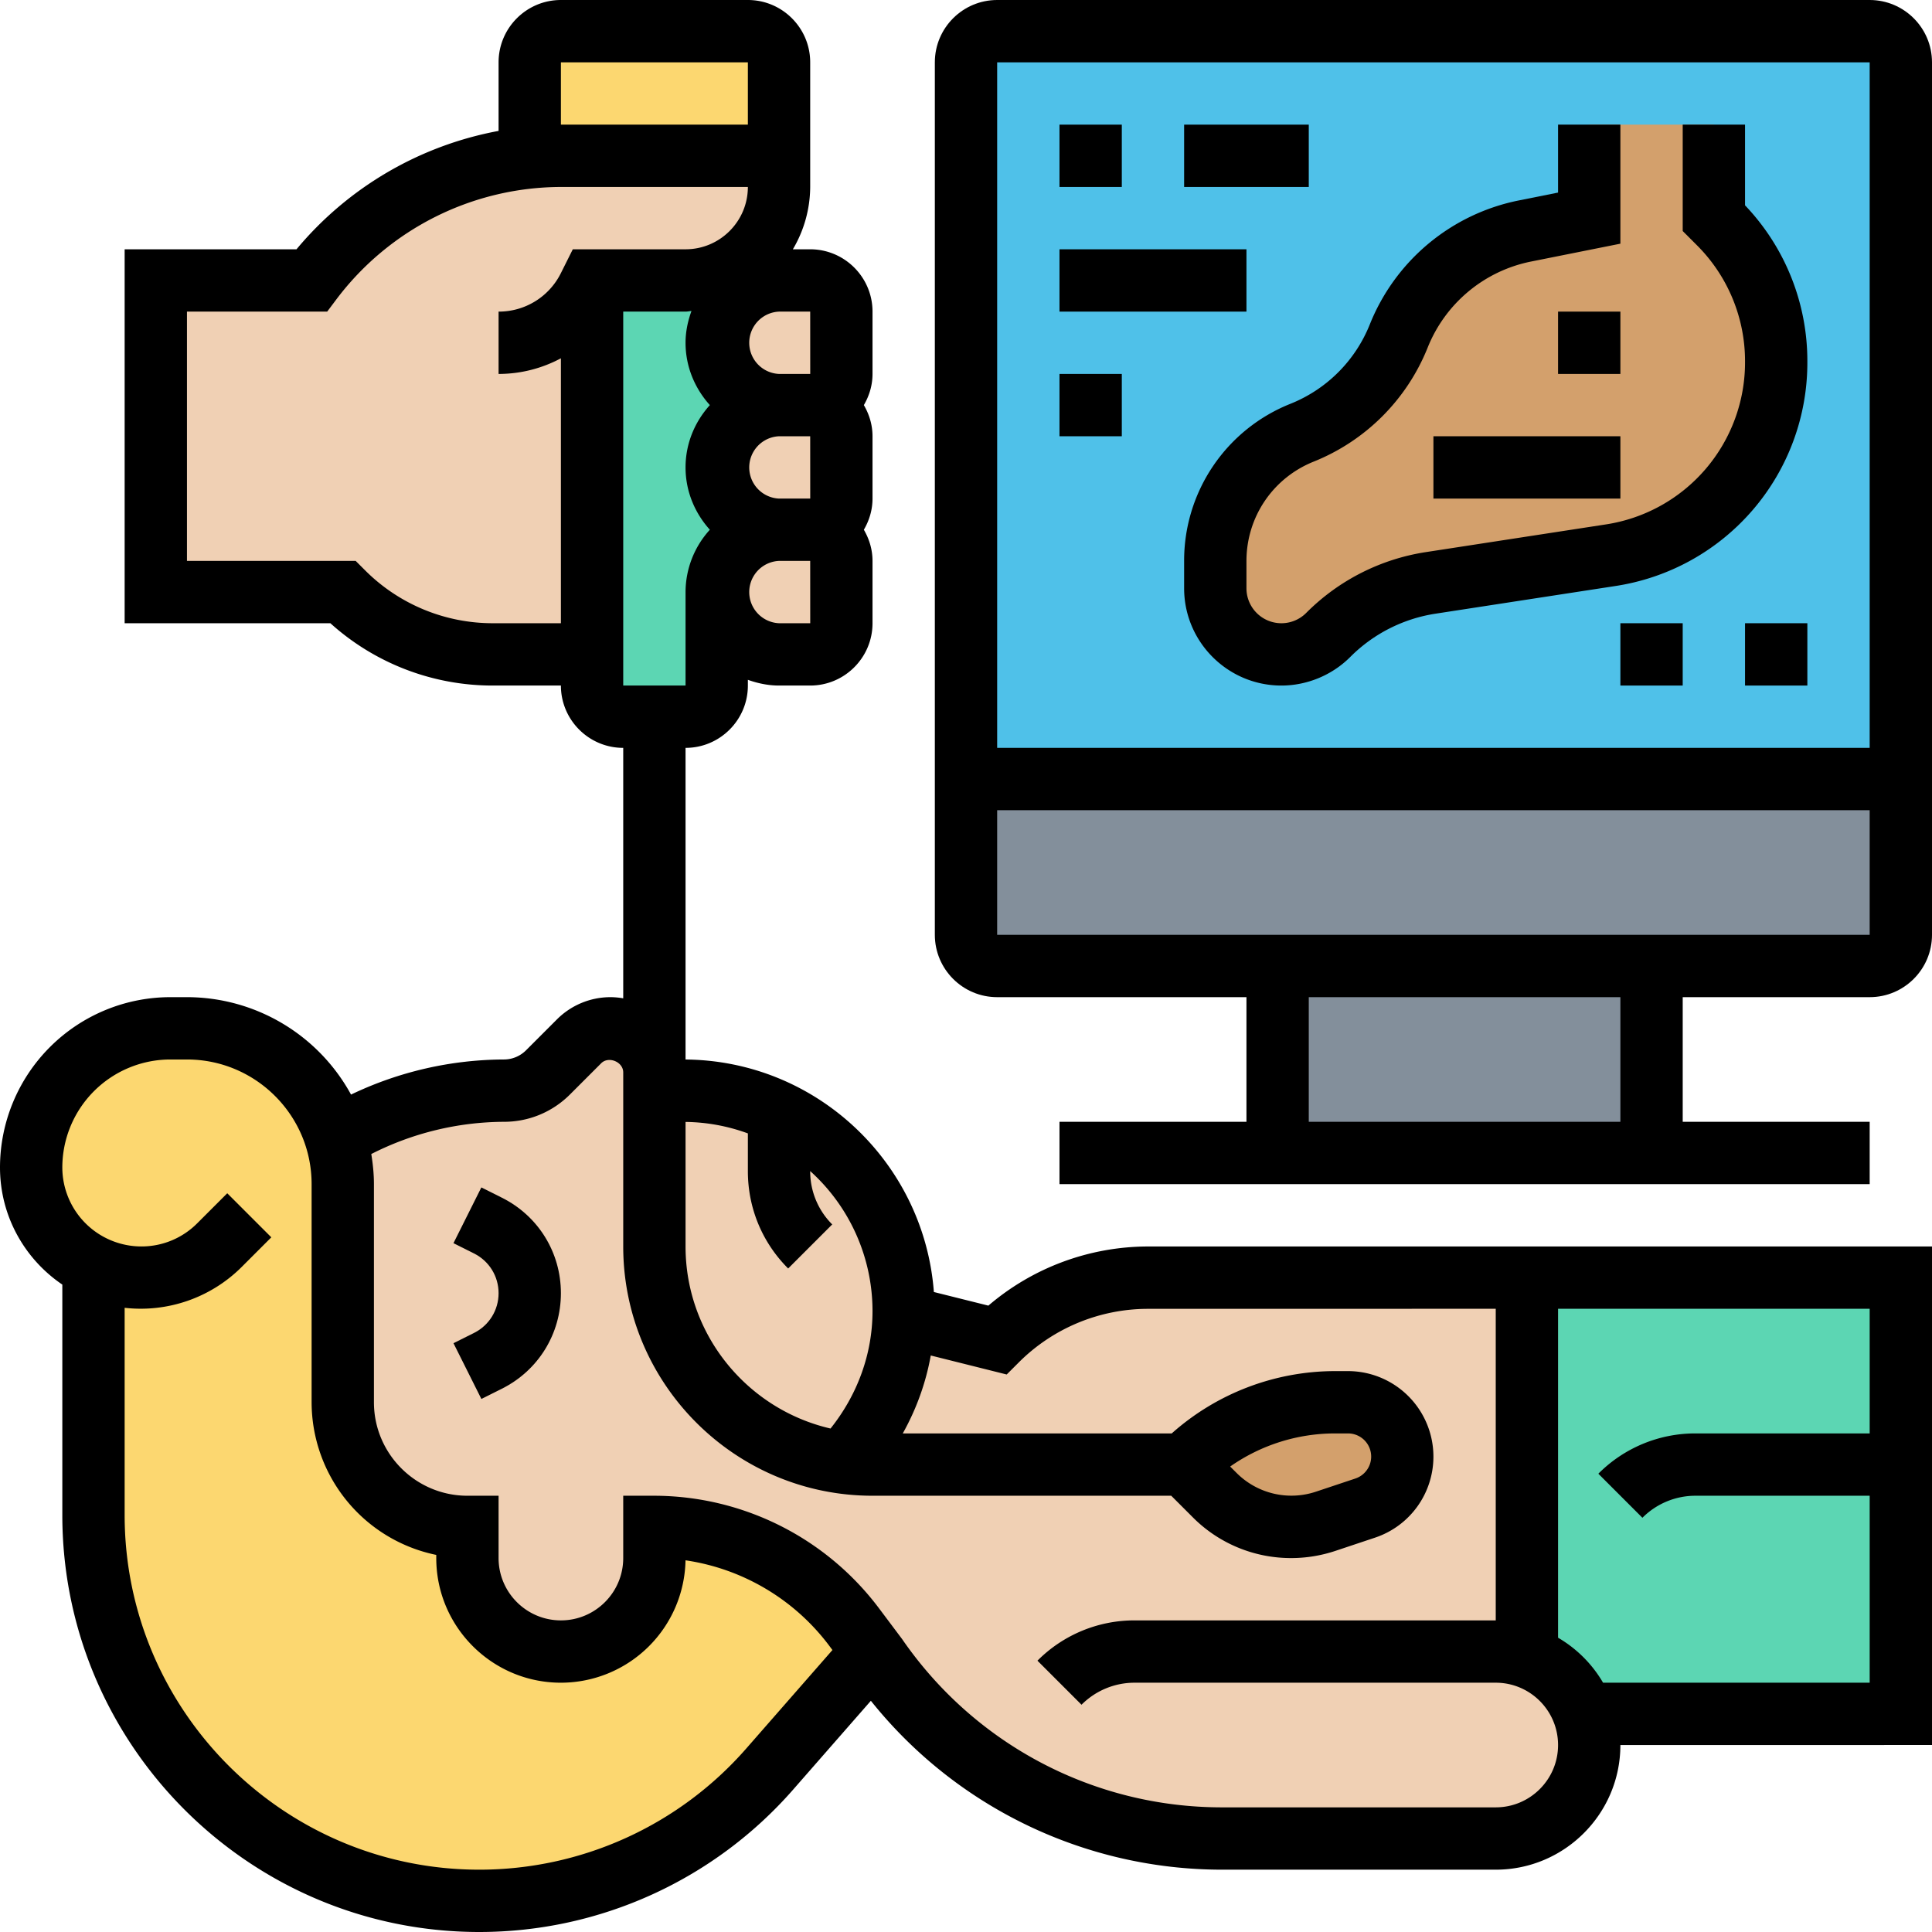
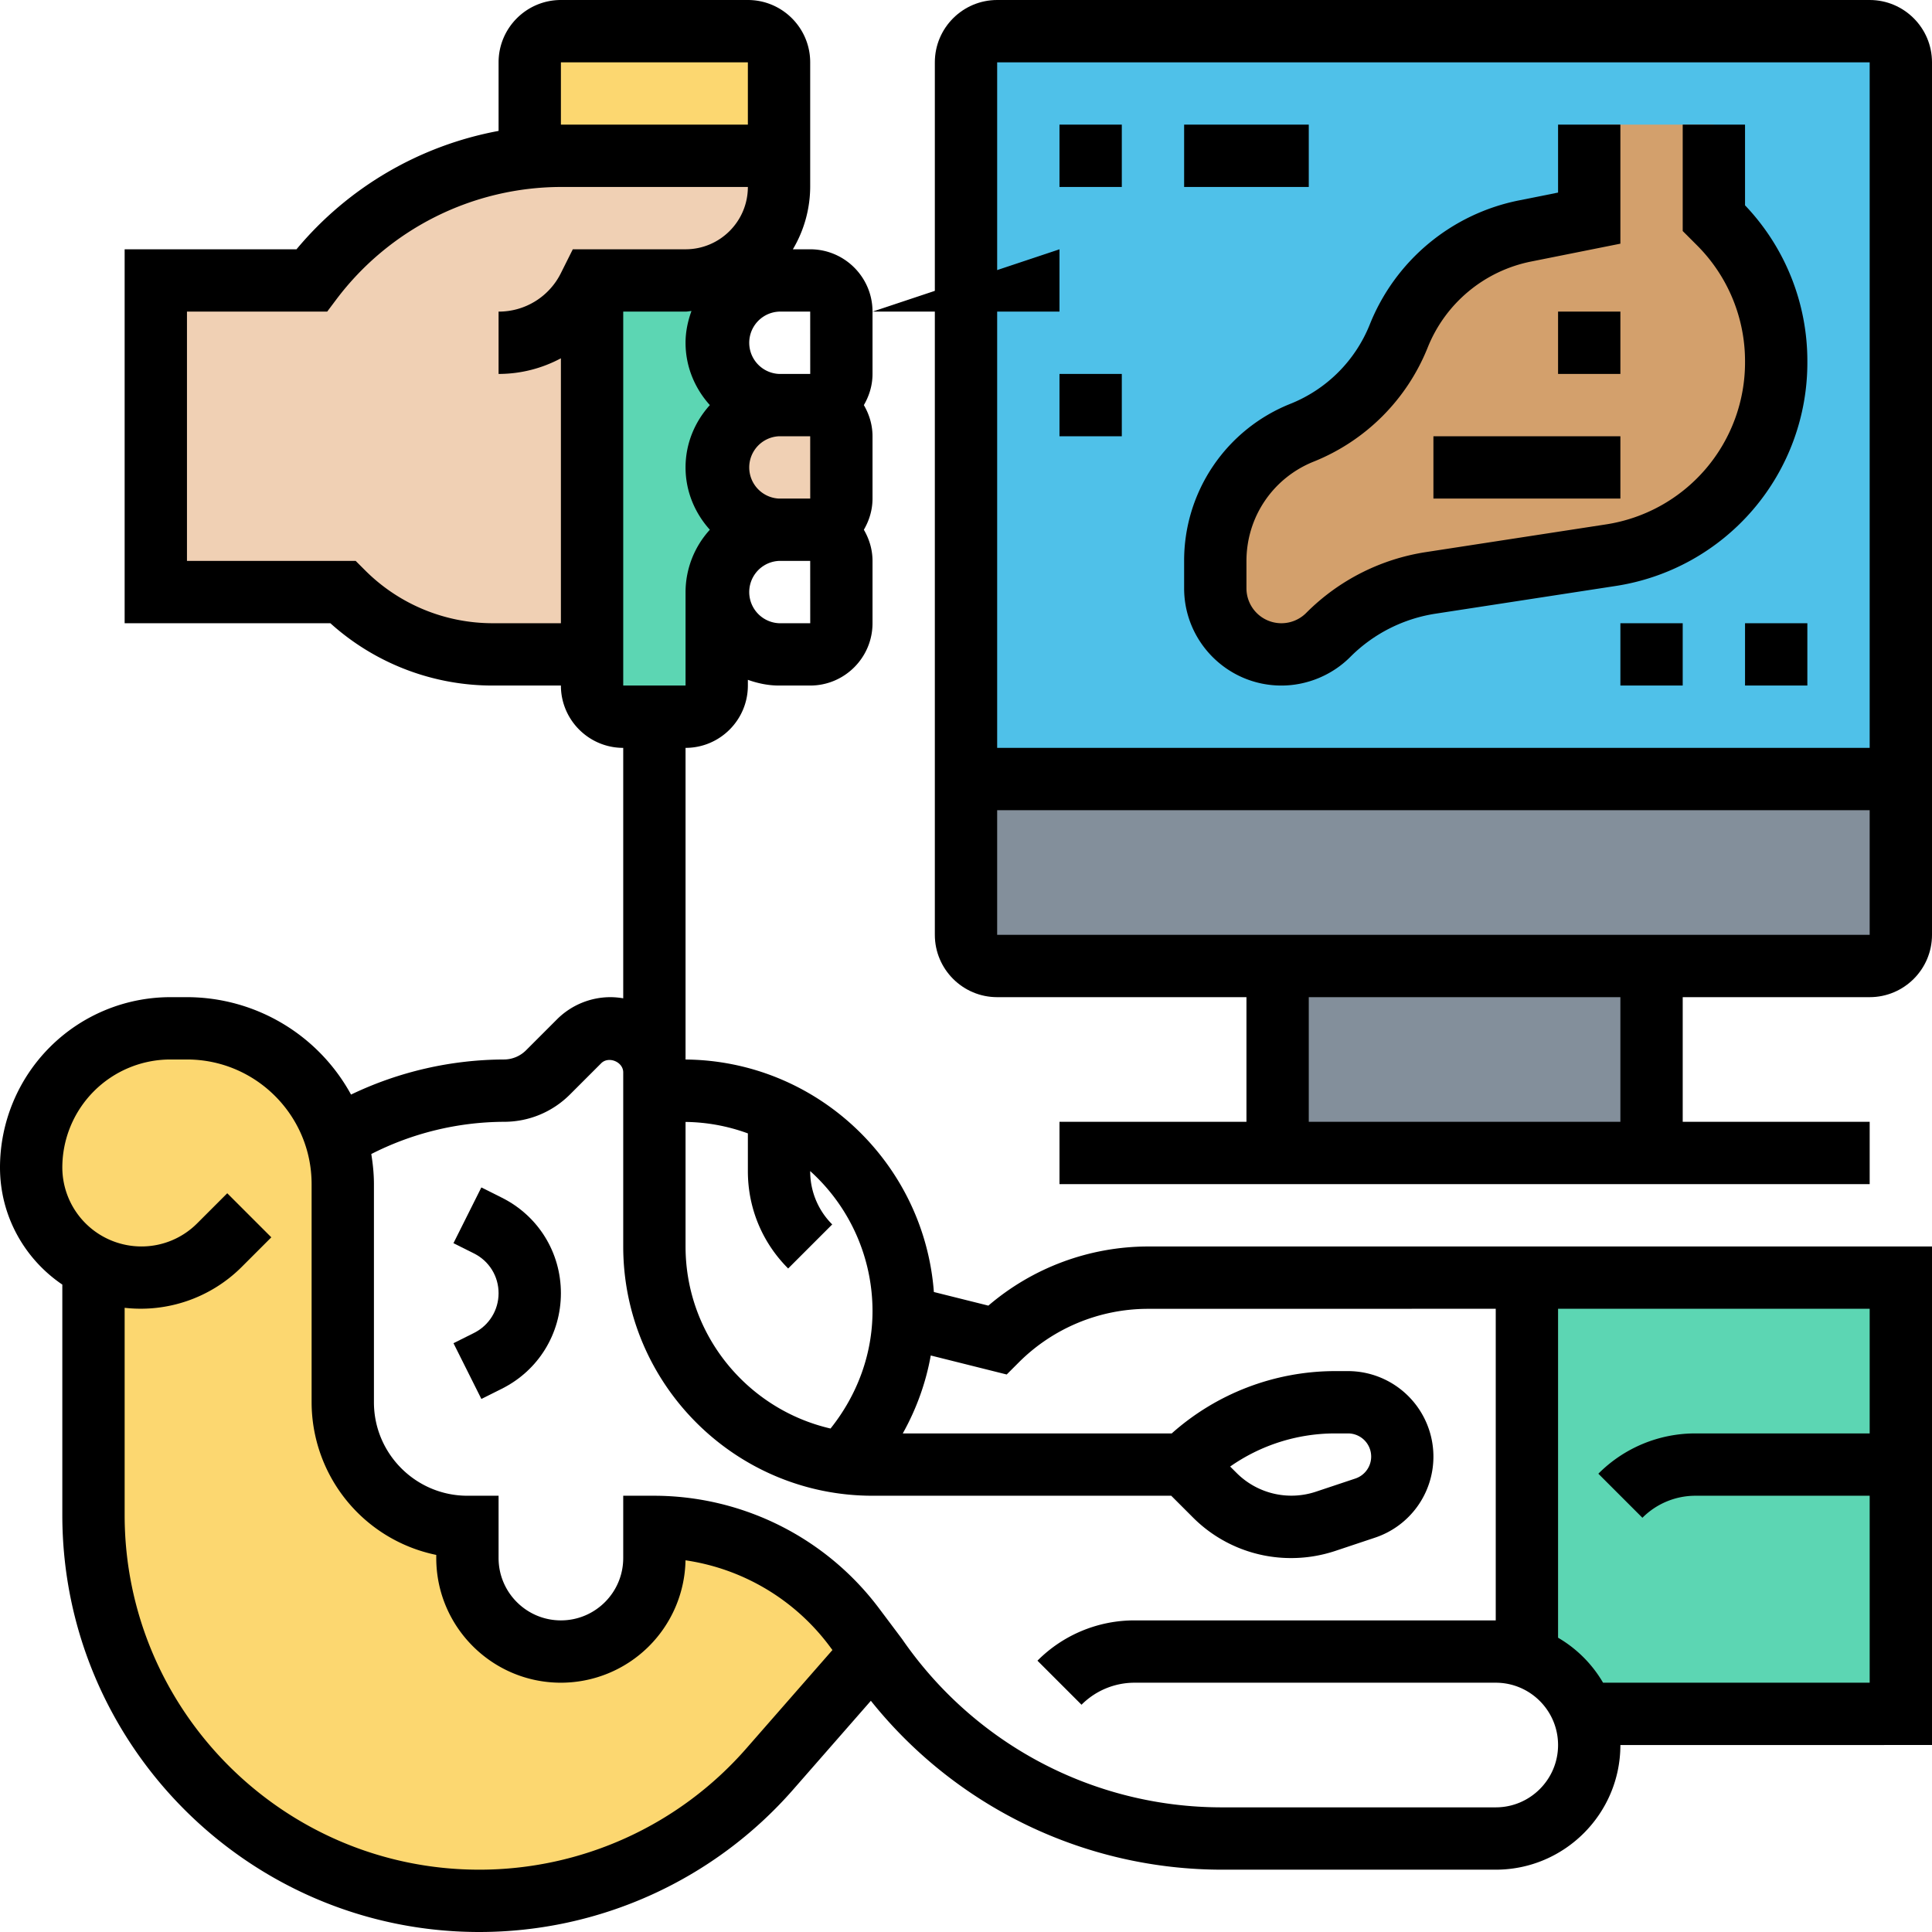
<svg xmlns="http://www.w3.org/2000/svg" version="1.1" width="512" height="512" x="0" y="0" viewBox="0 0 62 62" style="enable-background:new 0 0 512 512" xml:space="preserve" class="">
  <g>
-     <path fill="#f0d0b4" d="M50.82 55c-.29-.85-.97-1.53-1.82-1.82V41H36.83c-1.81 0-3.55.72-4.83 2l-3-.75h-.01c.01-.06.01-.12.01-.18 0-1.95-.79-3.72-2.07-5A6.883 6.883 0 0 0 25 35.71c-.93-.46-1.97-.71-3.07-.71H21v-.59a1.415 1.415 0 0 0-2.41-1l-1 1c-.38.38-.89.59-1.42.59-1.9 0-3.76.52-5.39 1.5.14.48.22.98.22 1.5v7c0 2.21 1.79 4 4 4v1a2.996 2.996 0 0 0 5.12 2.12c.54-.54.88-1.29.88-2.12v-1c1.26 0 2.48.3 3.58.85s2.06 1.35 2.82 2.35l.6.8c2.5 3.75 6.71 6 11.21 6H48c.83 0 1.58-.34 2.12-.88S51 56.83 51 56c0-.35-.06-.69-.18-1zm-7.01-6.6-1.28.42c-.35.12-.72.18-1.09.18-.92 0-1.81-.37-2.46-1.02L38 47c1.28-1.28 3.02-2 4.83-2h.43c.96 0 1.74.78 1.74 1.74 0 .75-.48 1.42-1.19 1.66z" opacity="1" data-original="#f0d0b4" />
    <path fill="#5cd6b3" d="M61 47v8H50.82c-.29-.85-.97-1.53-1.82-1.82V41h12z" opacity="1" data-original="#5cd6b3" />
    <path fill="#838f9b" d="M41 31h12v6H41zM61 25v5c0 .55-.45 1-1 1H32c-.55 0-1-.45-1-1v-5z" opacity="1" data-original="#838f9b" class="" />
    <path fill="#4fc1e9" d="M60 1H32c-.55 0-1 .45-1 1v23h30V2c0-.55-.45-1-1-1z" opacity="1" data-original="#4fc1e9" class="" />
-     <path fill="#d3a06c" d="M45 46.74c0 .75-.48 1.42-1.19 1.66l-1.28.42c-.35.12-.72.18-1.09.18-.92 0-1.81-.37-2.46-1.02L38 47c1.28-1.28 3.02-2 4.83-2h.43c.96 0 1.74.78 1.74 1.74z" opacity="1" data-original="#d3a06c" />
    <path fill="#fcd770" d="M24 5h-6c-.34 0-.67.02-1 .05V2c0-.55.45-1 1-1h6c.55 0 1 .45 1 1v4c0-.55-.45-1-1-1z" opacity="1" data-original="#fcd770" />
    <path fill="#f0d0b4" d="M19 9v12h-3.17c-1.81 0-3.55-.72-4.83-2H5V9h5a10.007 10.007 0 0 1 8-4h6c.55 0 1 .45 1 1 0 1.66-1.34 3-3 3zM26 13c.55 0 1 .45 1 1v2c0 .55-.45 1-1 1h-1c-1.1 0-2-.9-2-2 0-.55.22-1.05.59-1.41.36-.37.86-.59 1.41-.59z" opacity="1" data-original="#f0d0b4" />
-     <path fill="#f0d0b4" d="M25 9h1c.55 0 1 .45 1 1v2c0 .55-.45 1-1 1h-1c-1.1 0-2-.9-2-2 0-.55.22-1.05.59-1.41.36-.37.86-.59 1.41-.59zM26 17c.55 0 1 .45 1 1v2c0 .55-.45 1-1 1h-1c-1.1 0-2-.9-2-2 0-.55.22-1.05.59-1.41.36-.37.86-.59 1.41-.59z" opacity="1" data-original="#f0d0b4" />
    <path fill="#fcd770" d="m28 53-3.3 3.77A12.376 12.376 0 0 1 15.38 61c-3.42 0-6.52-1.38-8.76-3.62S3 52.04 3 48.62v-7.97l-.96-.69A3.521 3.521 0 0 1 1 37.46c0-1.23.5-2.34 1.31-3.15S4.23 33 5.46 33H6c2.24 0 4.14 1.47 4.77 3.5h.01c.14.48.22.98.22 1.5v7c0 2.21 1.79 4 4 4v1a2.996 2.996 0 0 0 5.12 2.12c.54-.54.88-1.29.88-2.12v-1c1.26 0 2.48.3 3.58.85s2.06 1.35 2.82 2.35z" opacity="1" data-original="#fcd770" />
    <path fill="#d3a06c" d="M55.16 7.16 55 7V4h-4v3l-2.05.41a5.569 5.569 0 0 0-4.07 3.38 5.52 5.52 0 0 1-3.09 3.09 4.5 4.5 0 0 0-2.03 1.64c-.48.72-.76 1.58-.76 2.49v.87a2.121 2.121 0 0 0 3.62 1.5c.9-.9 2.06-1.48 3.31-1.68l5.74-.88A6.283 6.283 0 0 0 57 11.6c0-1.66-.66-3.26-1.84-4.44z" opacity="1" data-original="#d3a06c" />
    <path fill="#5cd6b3" d="M19 9v13c0 .55.45 1 1 1h2c.55 0 1-.45 1-1V9z" opacity="1" data-original="#5cd6b3" />
    <path d="m16.105 38.435-.658-.329-.895 1.789.658.329c.487.243.79.732.79 1.276s-.303 1.033-.789 1.276l-.658.329.895 1.789.658-.329C17.274 43.981 18 42.807 18 41.5s-.726-2.481-1.895-3.065z" fill="#000000" opacity="1" data-original="#000000" class="" />
    <path d="m31.718 41.899-1.749-.437c-.312-4.143-3.757-7.424-7.969-7.461V24c1.103 0 2-.897 2-2v-.184c.314.112.648.184 1 .184h1c1.103 0 2-.897 2-2v-2c0-.366-.106-.705-.278-1 .172-.295.278-.634.278-1v-2c0-.366-.106-.705-.278-1 .172-.295.278-.634.278-1v-2c0-1.103-.897-2-2-2h-.556A3.959 3.959 0 0 0 26 6V2c0-1.103-.897-2-2-2h-6c-1.103 0-2 .897-2 2v2.201A11.064 11.064 0 0 0 9.515 8H4v12h6.602a7.769 7.769 0 0 0 5.227 2H18c0 1.103.897 2 2 2v8.037a2.46 2.46 0 0 0-.414-.037 2.43 2.43 0 0 0-1.707.707l-1 1a1.005 1.005 0 0 1-.707.293 11.45 11.45 0 0 0-4.907 1.126A6.004 6.004 0 0 0 6 32h-.535A5.47 5.47 0 0 0 0 37.465c0 1.563.794 2.942 2 3.759v7.395C2 55.997 8.003 62 15.382 62c3.859 0 7.529-1.666 10.071-4.57l2.494-2.85A14.426 14.426 0 0 0 39.211 60H48c2.206 0 4-1.794 4-4l10-.001V40l-25.172.001a7.9 7.9 0 0 0-5.11 1.898zM22 22h-2V10h2c.065 0 .126-.016.19-.019-.116.319-.19.66-.19 1.019 0 .771.301 1.468.78 2-.48.532-.78 1.229-.78 2s.301 1.468.78 2a2.976 2.976 0 0 0-.78 2zm4.001-6H25a1.001 1.001 0 0 1 0-2h1zM25 20a1.001 1.001 0 0 1 0-2h1l.001 2zm1.001-8H25a1.001 1.001 0 0 1 0-2h1zM18 2h6v2h-6zm-2.172 18a5.787 5.787 0 0 1-4.121-1.707L11.414 18H6v-8h4.5l.3-.4A9.045 9.045 0 0 1 18 6h6c0 1.103-.897 2-2 2h-3.618L18 8.764A2.224 2.224 0 0 1 16 10v2c.716 0 1.398-.18 2-.502V20zM24 36.372v1.214c0 1.179.459 2.287 1.293 3.121l1.414-1.414A2.4 2.4 0 0 1 26 37.586v-.005a6.05 6.05 0 0 1 2 4.491c0 1.386-.49 2.697-1.347 3.771C23.992 45.229 22 42.845 22 40v-3.996a6.007 6.007 0 0 1 2 .368zm-.053 19.741A11.38 11.38 0 0 1 15.382 60C9.105 60 4 54.895 4 48.618v-6.649a4.586 4.586 0 0 0 3.742-1.297l.965-.965-1.414-1.414-.965.965A2.52 2.52 0 0 1 4.535 40 2.539 2.539 0 0 1 2 37.465 3.47 3.47 0 0 1 5.465 34H6c2.206 0 4 1.794 4 4v7a5.008 5.008 0 0 0 4 4.899V50c0 2.206 1.794 4 4 4a4.003 4.003 0 0 0 3.999-3.928 7.044 7.044 0 0 1 4.602 2.728l.113.151zM48 58h-8.789c-4.115 0-7.931-2.02-10.262-5.401l-.749-.998A9.04 9.04 0 0 0 21 48h-1v2c0 1.103-.897 2-2 2s-2-.897-2-2v-2h-1c-1.654 0-3-1.346-3-3v-7c0-.33-.034-.651-.085-.966A9.468 9.468 0 0 1 16.172 36c.801 0 1.555-.313 2.121-.879l1-1c.238-.238.707-.045.707.293V40c0 4.411 3.589 8 8 8h9.586l.69.69A4.44 4.44 0 0 0 41.437 50c.479 0 .954-.077 1.413-.229l1.273-.425A2.74 2.74 0 0 0 46 46.743 2.745 2.745 0 0 0 43.257 44h-.429a7.895 7.895 0 0 0-5.226 2h-8.631c.435-.778.741-1.62.898-2.501l2.437.61.4-.4a5.868 5.868 0 0 1 4.121-1.707L48 42v10H36.414a4.384 4.384 0 0 0-3.121 1.293l1.414 1.414A2.4 2.4 0 0 1 36.414 54H48c1.103 0 2 .897 2 2s-.897 2-2 2zm-8.523-10.937A5.869 5.869 0 0 1 42.828 46h.429a.743.743 0 0 1 .234 1.449l-1.271.424a2.486 2.486 0 0 1-2.529-.597zM60 46h-5.586a4.384 4.384 0 0 0-3.121 1.293l1.414 1.414A2.4 2.4 0 0 1 54.414 48H60v5.999L51.444 54A4.006 4.006 0 0 0 50 52.556V42h10z" fill="#000000" opacity="1" data-original="#000000" class="" />
    <path d="M60 0H32c-1.103 0-2 .897-2 2v28c0 1.103.897 2 2 2h8v4h-6v2h26v-2h-6v-4h6c1.103 0 2-.897 2-2V2c0-1.103-.897-2-2-2zm0 2v22H32V2zm-8 34H42v-4h10zm-20-6v-4h28v4z" fill="#000000" opacity="1" data-original="#000000" class="" />
    <path d="M38 18.006v.873C38 20.6 39.4 22 41.121 22c.822 0 1.626-.333 2.207-.914a4.917 4.917 0 0 1 2.751-1.394l5.741-.883A7.249 7.249 0 0 0 58 11.605a7.238 7.238 0 0 0-2-5.016V4h-2v3.414l.451.451A5.254 5.254 0 0 1 56 11.605a5.26 5.26 0 0 1-4.484 5.227l-5.741.883a6.895 6.895 0 0 0-3.86 1.957A1.122 1.122 0 0 1 40 18.879v-.873c0-1.415.849-2.669 2.162-3.194a6.58 6.58 0 0 0 3.65-3.649 4.532 4.532 0 0 1 3.332-2.772L52 7.82V4h-2v2.18l-1.248.25a6.53 6.53 0 0 0-4.797 3.99 4.57 4.57 0 0 1-2.535 2.535A5.414 5.414 0 0 0 38 18.006z" fill="#000000" opacity="1" data-original="#000000" class="" />
-     <path d="M50 10h2v2h-2zM46 14h6v2h-6zM34 4h2v2h-2zM38 4h4v2h-4zM34 8h6v2h-6zM34 12h2v2h-2zM52 20h2v2h-2zM56 20h2v2h-2z" fill="#000000" opacity="1" data-original="#000000" class="" />
+     <path d="M50 10h2v2h-2zM46 14h6v2h-6zM34 4h2v2h-2zM38 4h4v2h-4zM34 8v2h-6zM34 12h2v2h-2zM52 20h2v2h-2zM56 20h2v2h-2z" fill="#000000" opacity="1" data-original="#000000" class="" />
  </g>
</svg>